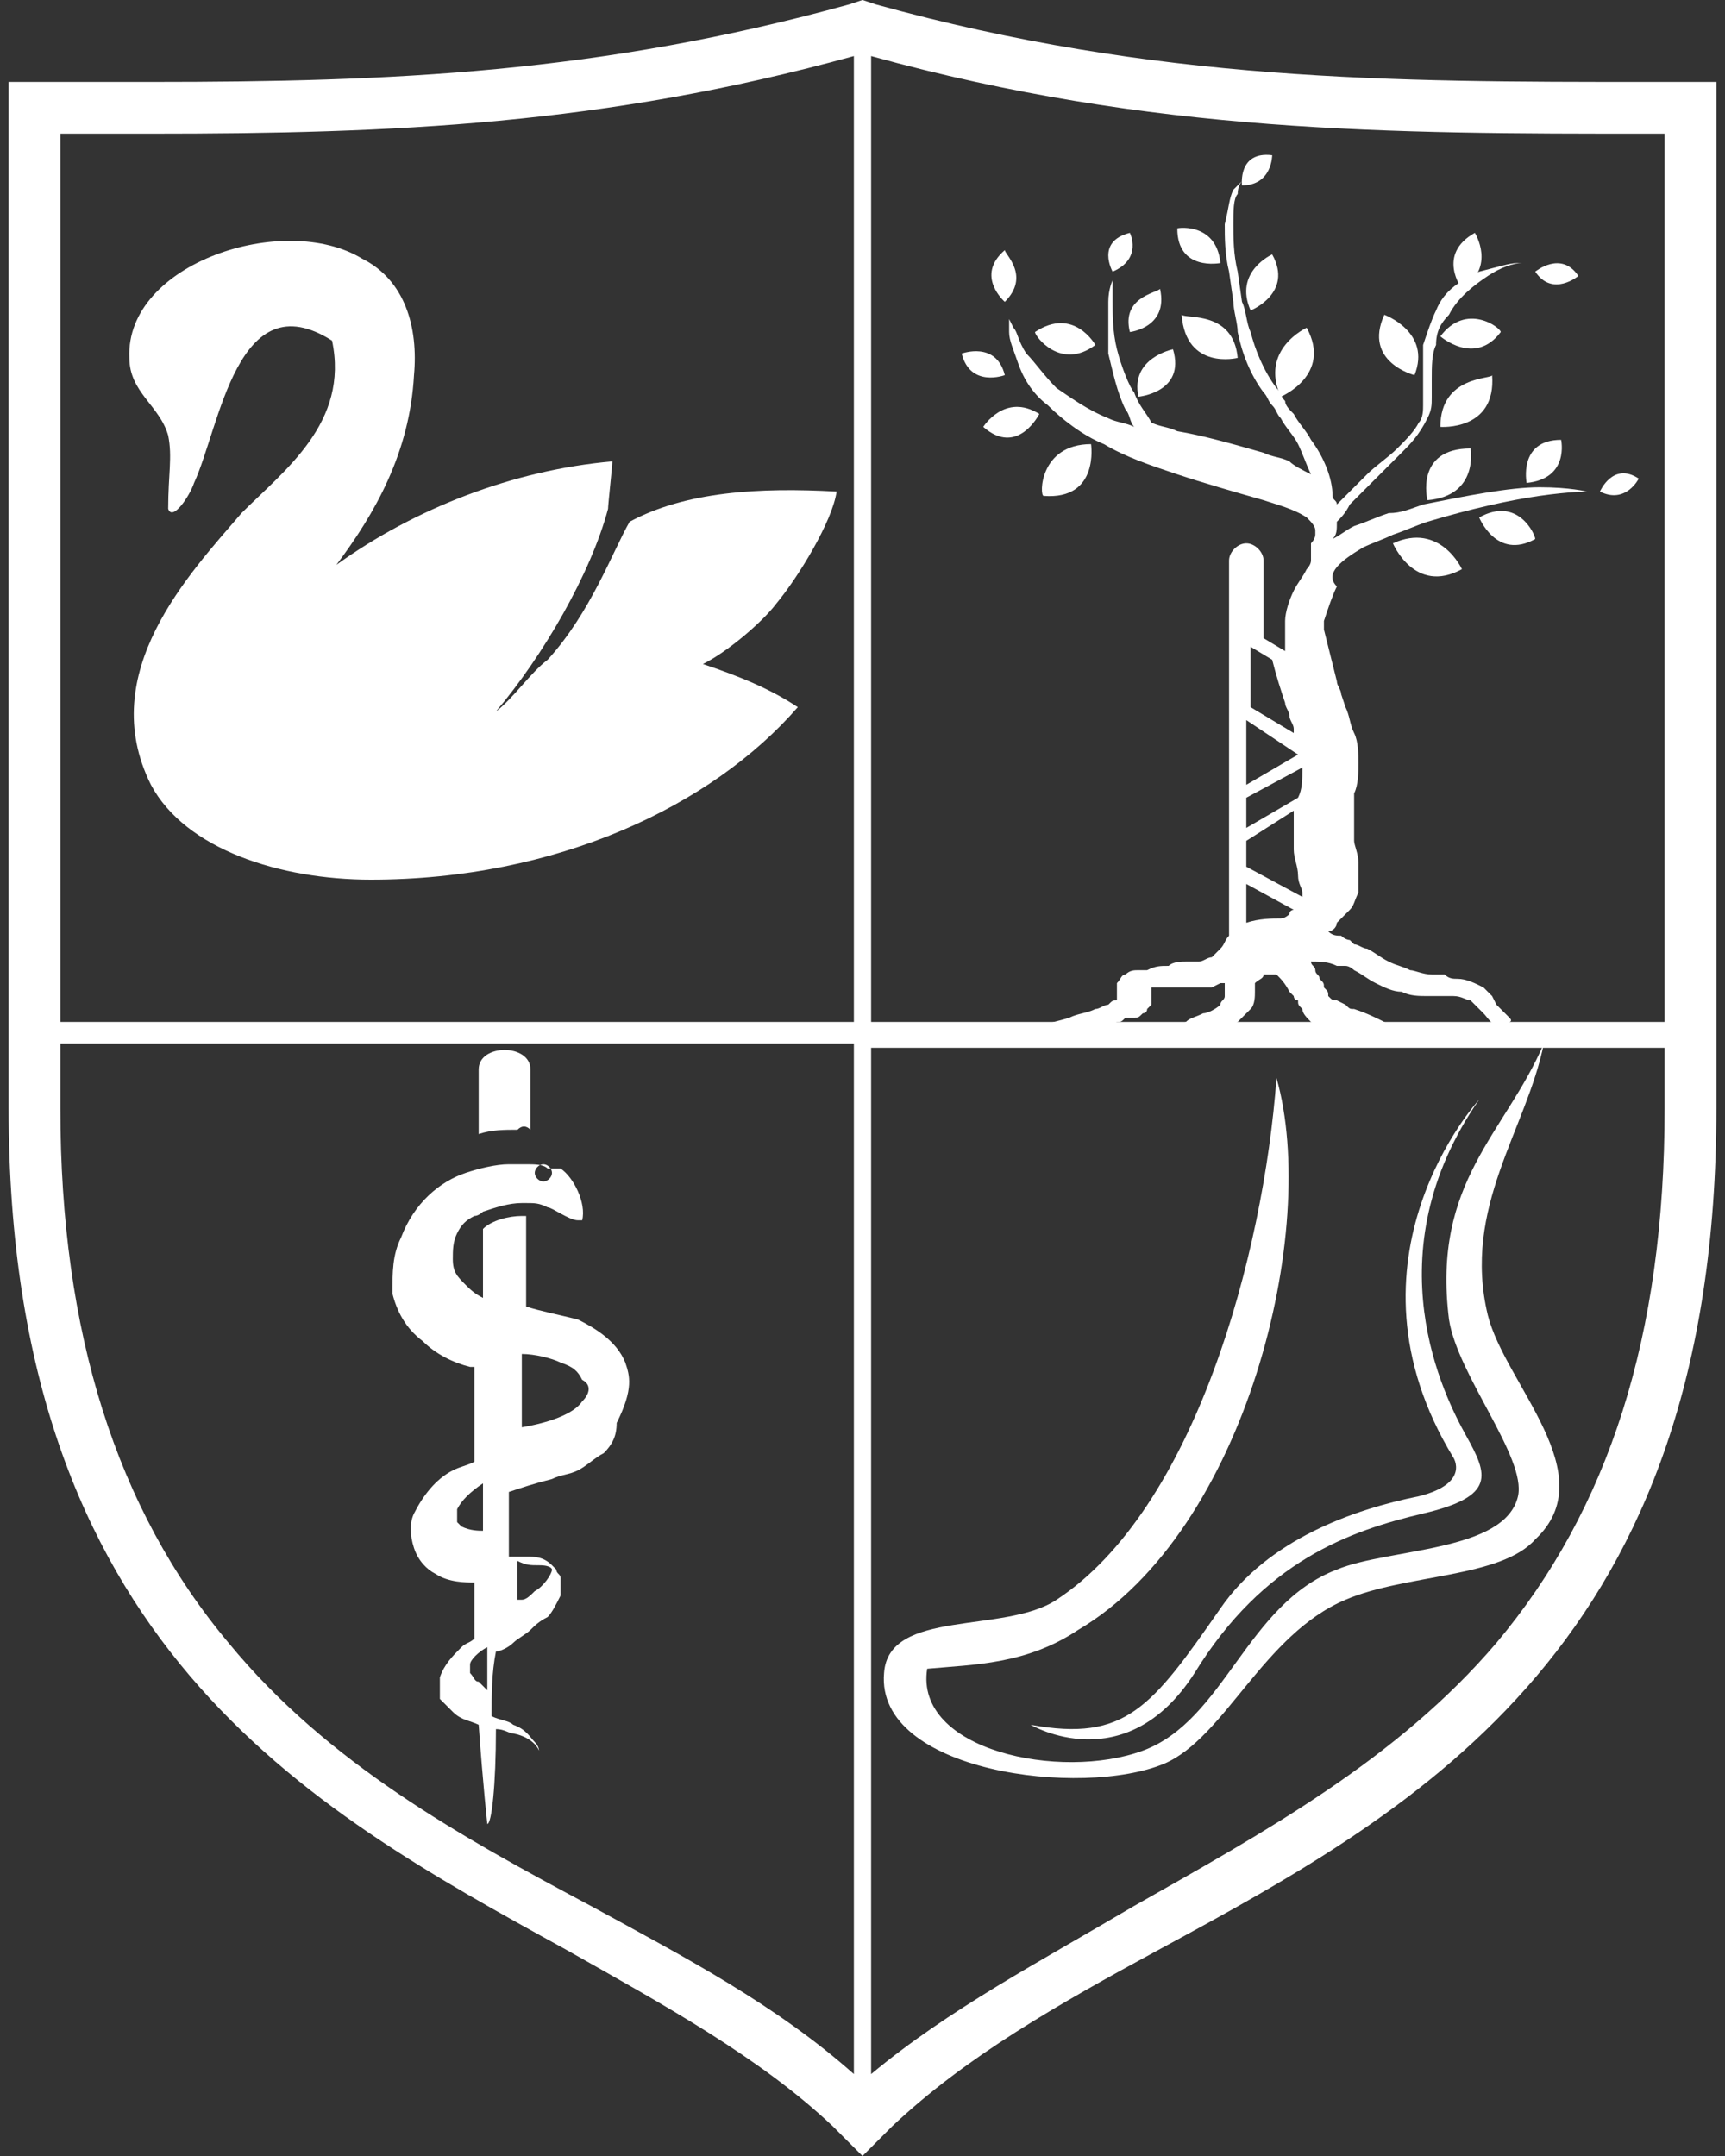
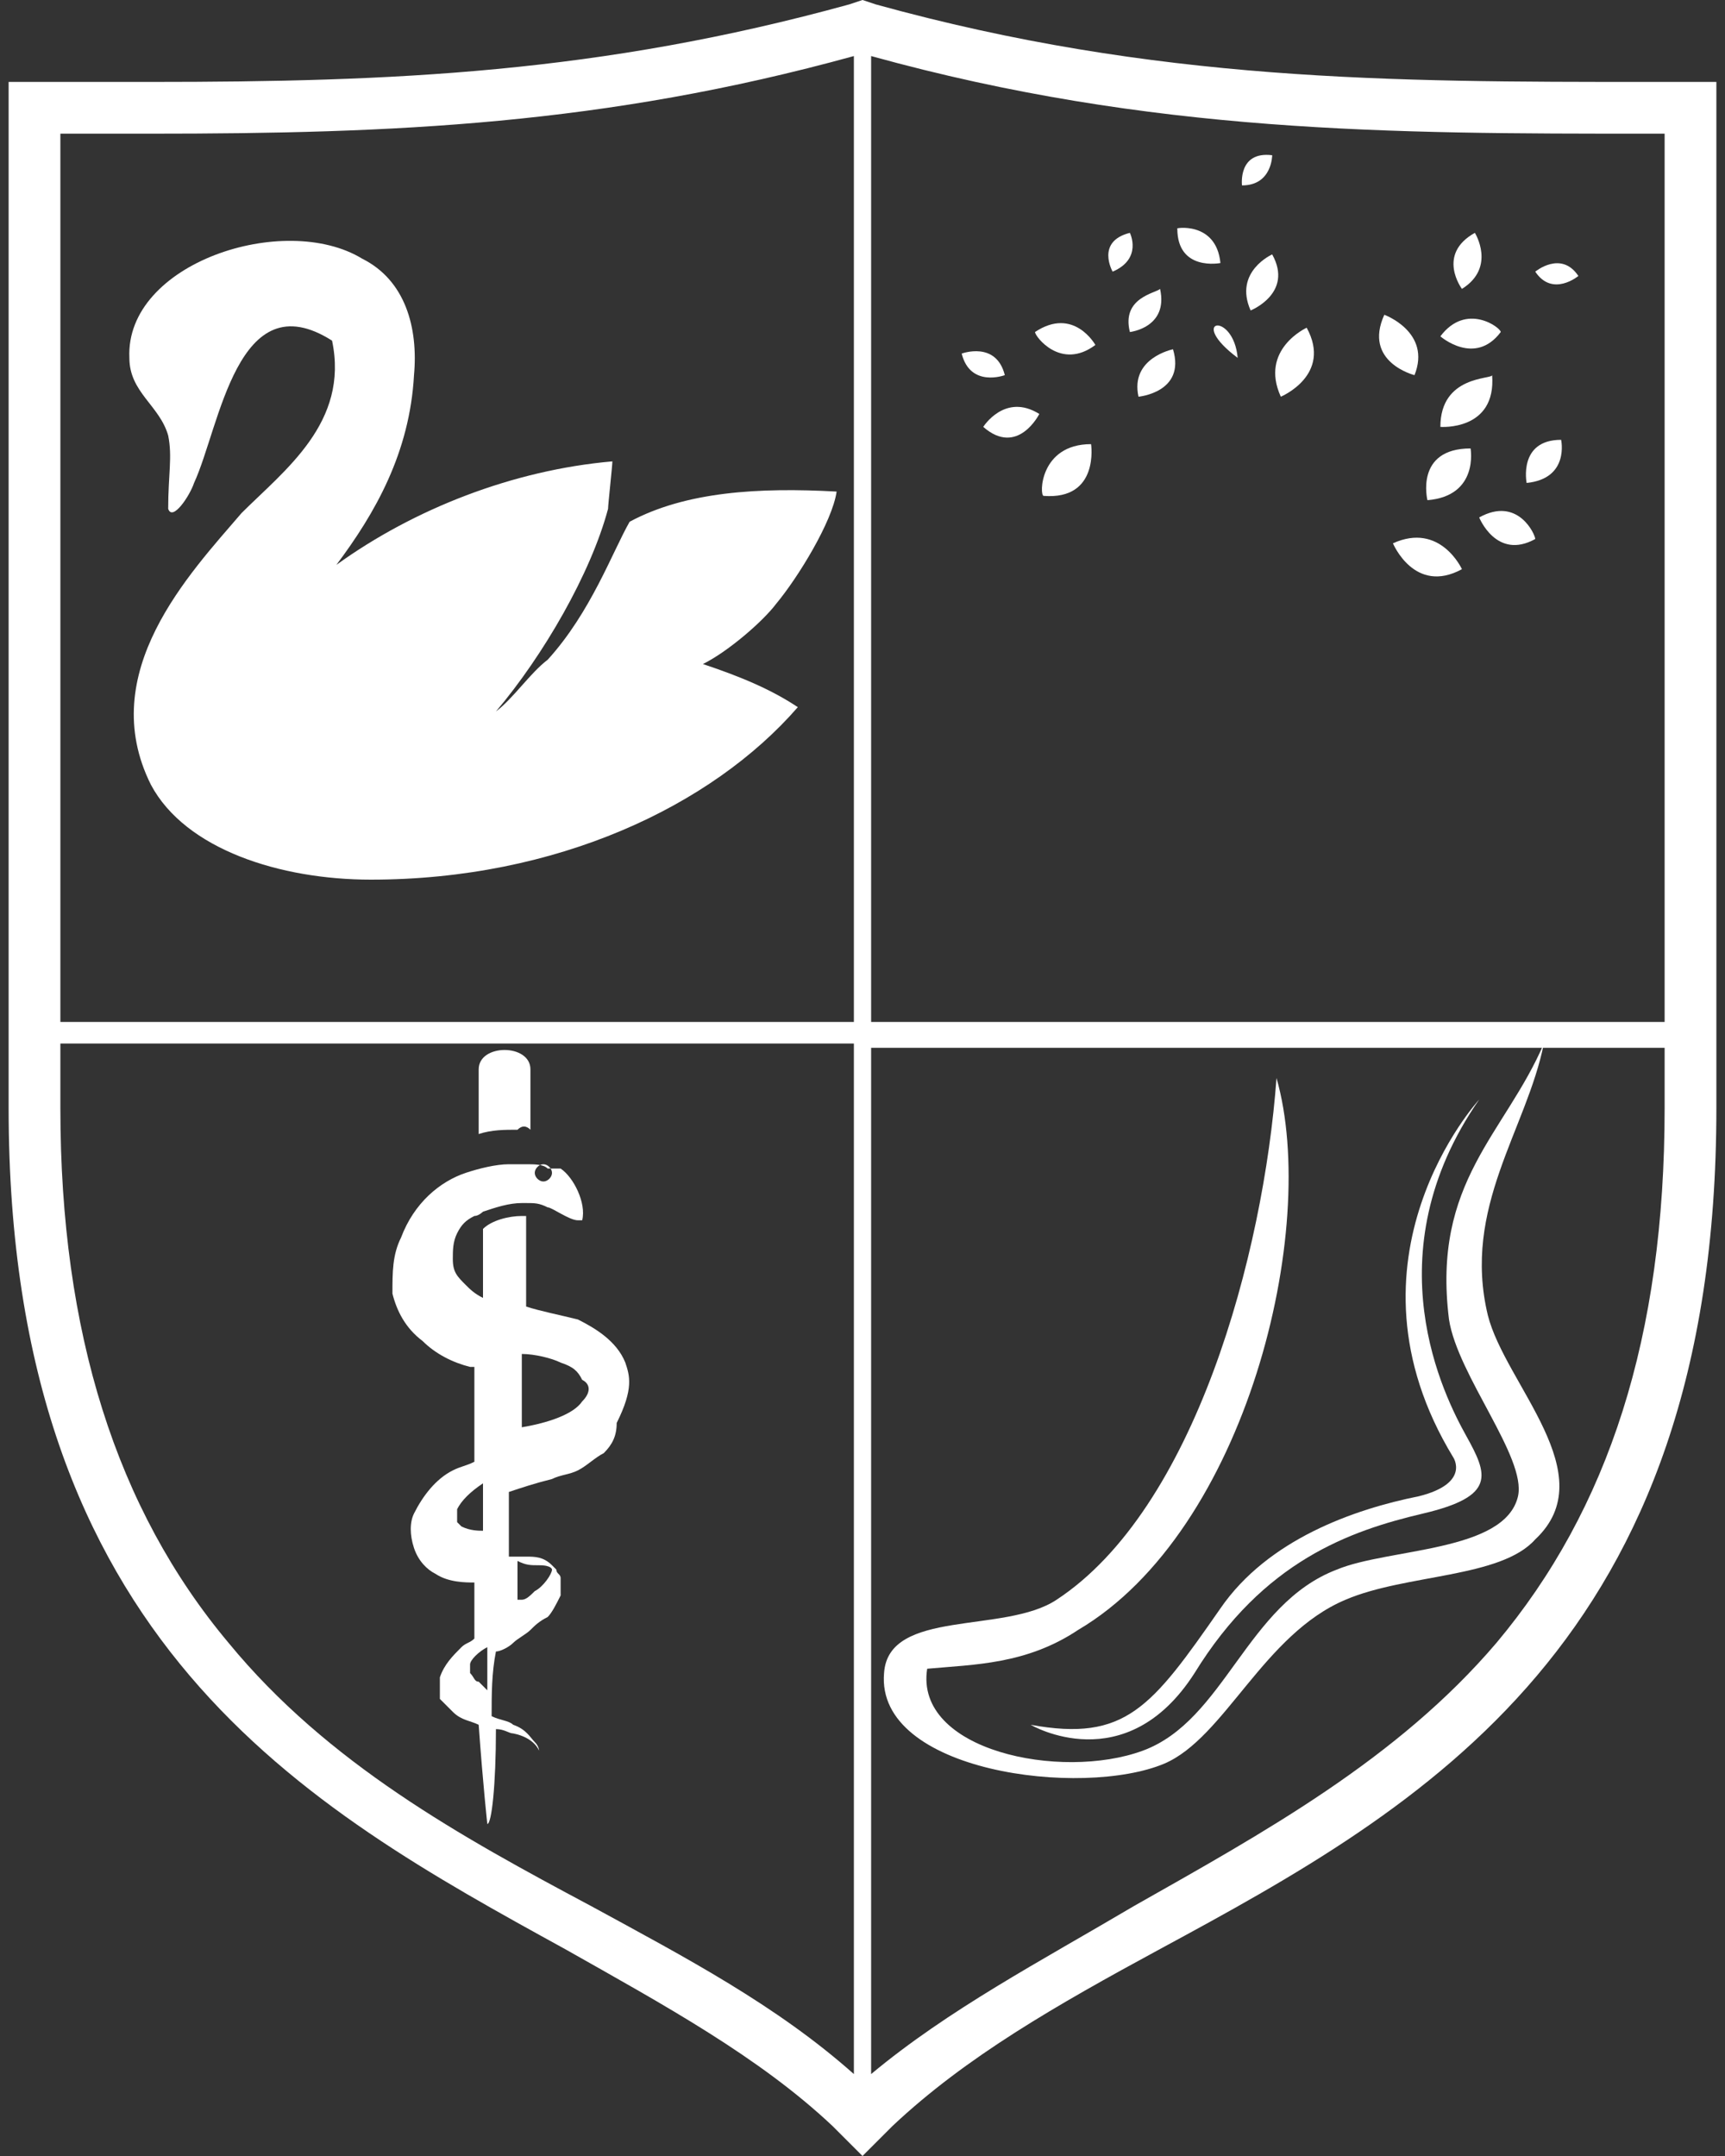
<svg xmlns="http://www.w3.org/2000/svg" version="1.1" id="Layer_1" x="0px" y="0px" viewBox="0 0 40 50" style="enable-background:new 0 0 40 50;" xml:space="preserve">
  <rect x="0" y="0" width="40" height="50" fill="#333333" stroke="none" />
  <style type="text/css">
	.st0{fill:#FFFFFF;}
</style>
  <path class="st0" d="M38.2,1.9c-5.9,0-11.4,0-17.9-1.8L20,0l-0.3,0.1C13.9,1.7,9.1,1.9,3.5,1.9H0.2v23.8c0,12.4,6.9,16.2,12.9,19.5  c2.3,1.3,4.5,2.5,6.2,4.1L20,50l0.7-0.7c1.7-1.6,3.8-2.8,6.2-4.1c6.1-3.3,12.9-7.1,12.9-19.5V1.9H38.2z M13.7,44.2  c-3-1.6-6.1-3.3-8.4-6.1C2.7,35,1.4,30.9,1.4,25.7v-1.5h18.4v23.9C18,46.5,15.9,45.4,13.7,44.2z M19.8,1.3v22.4H1.4V3.1h2.1  C9.1,3.1,14,2.9,19.8,1.3z M20.2,24.3h18.4v1.4c0,5.3-1.3,9.3-3.9,12.4c-2.3,2.7-5.4,4.4-8.4,6.1c-2.2,1.3-4.3,2.4-6.1,3.9  C20.2,46.6,20.2,25.2,20.2,24.3z M38.2,3.1h0.4v20.6H20.2V1.3C26.7,3.1,32.3,3.1,38.2,3.1z" />
  <path class="st0" d="M18,14c0.5-0.6,1.3-1.9,1.4-2.6c-1.8-0.1-3.5,0-4.8,0.7c-0.4,0.7-0.9,2.1-1.9,3.2c-0.4,0.3-0.8,0.9-1.2,1.2l0,0  c1.1-1.3,2.2-3.2,2.6-4.7c0-0.1,0.1-1,0.1-1.1c-2.3,0.2-4.6,1.1-6.4,2.4c0.9-1.2,1.7-2.6,1.8-4.4C9.7,7.6,9.4,6.5,8.4,6  C6.6,4.9,2.9,6.1,3,8.3c0,0.8,0.7,1.1,0.9,1.8c0.1,0.5,0,0.9,0,1.7c0.1,0.3,0.5-0.3,0.6-0.6c0.6-1.3,1-4.7,3.2-3.3  c0.4,1.9-1.1,3-2.1,4c-1.2,1.4-3.4,3.7-2.1,6.3c0.8,1.5,3,2.2,5.1,2.2c4.3,0,7.9-1.7,9.9-4c-0.6-0.4-1.3-0.7-2.2-1  C16.9,15.1,17.7,14.4,18,14z" />
  <g>
    <g>
-       <path class="st0" d="M31.6,12.7c0.2-0.1,0.5-0.2,0.7-0.3c0.3-0.1,0.5-0.2,0.8-0.3c1-0.3,1.9-0.5,2.6-0.6c0.7-0.1,1.1-0.1,1.1-0.1    s-0.4-0.1-1.1-0.1c-0.7,0-1.7,0.2-2.7,0.4c-0.3,0.1-0.5,0.2-0.8,0.2c-0.3,0.1-0.5,0.2-0.8,0.3c-0.2,0.1-0.3,0.2-0.5,0.3    c0.1-0.1,0.1-0.2,0.1-0.4l0,0c0.1-0.1,0.2-0.2,0.3-0.4l0.3-0.3c0.1-0.1,0.2-0.2,0.3-0.3c0.2-0.2,0.4-0.4,0.6-0.6    c0.2-0.2,0.4-0.4,0.6-0.8c0.1-0.2,0.1-0.3,0.1-0.5V8.8c0-0.3,0-0.6,0.1-0.8c0-0.3,0.1-0.5,0.3-0.7c0.2-0.4,0.6-0.7,0.9-0.9    c0.3-0.2,0.6-0.3,0.8-0.3s0.3,0,0.3,0s0,0-0.1,0s-0.1,0-0.3,0s-0.5,0.1-0.9,0.2c-0.4,0.2-0.8,0.4-1,0.9C33.2,7.4,33.1,7.7,33,8    c0,0.5,0,0.8,0,1v0.4c0,0.1,0,0.3-0.1,0.4c-0.1,0.2-0.3,0.4-0.5,0.6c-0.2,0.2-0.5,0.4-0.7,0.6c-0.1,0.1-0.2,0.2-0.3,0.3l-0.3,0.3    L31,11.7c0-0.1-0.1-0.1-0.1-0.2c0-0.4-0.2-0.9-0.5-1.3C30.3,10,30.1,9.8,30,9.6c-0.1-0.1-0.2-0.2-0.2-0.3    c-0.1-0.1-0.1-0.2-0.2-0.3c-0.3-0.4-0.5-0.9-0.6-1.3c-0.1-0.2-0.1-0.5-0.2-0.7l-0.1-0.7c-0.1-0.4-0.1-0.8-0.1-1.1    c0-0.3,0-0.6,0.1-0.7c0-0.2,0.1-0.3,0.1-0.3s-0.1,0.1-0.2,0.2c-0.1,0.2-0.1,0.4-0.2,0.8c0,0.3,0,0.7,0.1,1.1L28.6,7    c0,0.2,0.1,0.5,0.1,0.7c0.1,0.5,0.3,1,0.6,1.4c0.1,0.1,0.1,0.2,0.2,0.3s0.1,0.2,0.2,0.3c0.1,0.2,0.3,0.4,0.4,0.6    c0.1,0.2,0.2,0.5,0.3,0.7c-0.2-0.1-0.4-0.2-0.5-0.3c-0.2-0.1-0.4-0.1-0.6-0.2c-0.7-0.2-1.4-0.4-2-0.5c-0.2-0.1-0.4-0.1-0.6-0.2    c-0.1-0.2-0.3-0.4-0.4-0.7c-0.1-0.1-0.3-0.6-0.4-1c-0.1-0.4-0.1-0.8-0.1-1.1c0-0.3,0-0.5,0-0.5S25.7,6.7,25.7,7s0,0.7,0,1.2    c0.1,0.4,0.2,0.9,0.4,1.3c0.1,0.1,0.1,0.3,0.2,0.4c-0.2-0.1-0.4-0.1-0.6-0.2c-0.5-0.2-0.9-0.5-1.2-0.7c-0.3-0.3-0.5-0.6-0.7-0.8    c-0.2-0.3-0.2-0.5-0.3-0.6c-0.1-0.2-0.1-0.2-0.1-0.2s0,0.1,0,0.3c0,0.2,0.1,0.4,0.2,0.7s0.3,0.7,0.7,1c0.3,0.3,0.8,0.7,1.3,0.9    c0.5,0.3,1.1,0.5,1.7,0.7s1.3,0.4,2,0.6c0.3,0.1,0.7,0.2,1,0.4c0.1,0.1,0.2,0.2,0.2,0.3v0.1c0,0,0,0.1-0.1,0.2c0,0,0,0,0,0.1    c0,0,0,0,0,0.1c0,0,0,0,0,0.1l0,0V13c0,0.1-0.1,0.2-0.1,0.2c-0.1,0.2-0.2,0.3-0.3,0.5c-0.1,0.2-0.2,0.5-0.2,0.7s0,0.5,0,0.7    l-0.5-0.3V13c0-0.2-0.2-0.4-0.4-0.4s-0.4,0.2-0.4,0.4v8.7c-0.1,0.1-0.1,0.2-0.2,0.3c-0.1,0.1-0.1,0.1-0.2,0.2    c-0.1,0-0.2,0.1-0.3,0.1h-0.1l0,0l0,0l0,0c-0.1,0-0.1,0-0.2,0s-0.3,0-0.4,0.1c-0.2,0-0.3,0-0.5,0.1c-0.1,0-0.2,0-0.2,0    c-0.1,0-0.2,0-0.3,0.1l0,0l0,0c-0.1,0-0.1,0.1-0.2,0.2c0,0.1,0,0.2,0,0.2c0,0.1,0,0.1,0,0.1l0,0v0.1l0,0l0,0l0,0    c-0.1,0-0.1,0-0.2,0.1c-0.1,0-0.2,0.1-0.3,0.1c-0.2,0.1-0.4,0.1-0.6,0.2c-0.3,0.1-0.5,0.1-0.5,0.2c0,0,0.2,0.1,0.6,0.1    c0.2,0,0.4,0,0.6-0.1c0.1,0,0.2,0,0.4-0.1c0.1,0,0.1,0,0.2-0.1h0.1h0.1c0.1,0,0.1,0,0.2-0.1c0,0,0.1,0,0.1-0.1l0.1-0.1    c0-0.1,0-0.2,0-0.3v-0.1c0,0,0,0,0.1,0s0.1,0,0.2,0h0.4c0.2,0,0.3,0,0.5,0c0.1,0,0.2,0,0.2,0l0.2-0.1c0,0,0,0,0.1,0    c0,0.1,0,0.2,0,0.3c0,0.1-0.1,0.1-0.1,0.2c-0.1,0.1-0.3,0.2-0.4,0.2c-0.2,0.1-0.3,0.1-0.4,0.2c-0.3,0.1,0.4,0.2,0.6,0.2    c0.2-0.1,0.4-0.1,0.6-0.2c0.1-0.1,0.2-0.2,0.3-0.3c0.1-0.1,0.1-0.3,0.1-0.4s0-0.2,0-0.2c0.1-0.1,0.2-0.1,0.2-0.2l0,0l0,0    c0.1,0,0.1,0,0.2,0l0,0c0,0,0,0,0.1,0c0.1,0.1,0.2,0.2,0.3,0.4l0.1,0.1c0,0,0,0.1,0.1,0.1c0,0.1,0,0.1,0.1,0.2    c0,0.1,0.1,0.2,0.2,0.3c0.1,0.1,0.2,0.1,0.3,0.2c0.1,0,0.1,0,0.2,0h0.2c0.1,0,0.1,0,0.2,0c0.2,0,1-0.1,0.8-0.2s-0.4-0.2-0.7-0.3    c-0.1,0-0.1,0-0.2-0.1L31,23.2c-0.1,0-0.1,0-0.2-0.1l0,0l0,0c0-0.1,0-0.1-0.1-0.2c0-0.1,0-0.1-0.1-0.2c0-0.1-0.1-0.1-0.1-0.2    s-0.1-0.1-0.1-0.2c0.2,0,0.4,0,0.6,0.1h0.1h0.1c0.1,0,0.2,0.1,0.2,0.1c0.2,0.1,0.3,0.2,0.5,0.3c0.2,0.1,0.4,0.2,0.6,0.2    c0.2,0.1,0.4,0.1,0.6,0.1h0.3c0.1,0,0.2,0,0.3,0c0.2,0,0.3,0.1,0.4,0.1c0.1,0.1,0.2,0.2,0.3,0.3c0.1,0.1,0.2,0.3,0.4,0.3    c0.2-0.1,0.3-0.1,0.2-0.2s-0.2-0.2-0.3-0.3l-0.1-0.2c-0.1-0.1-0.1-0.1-0.2-0.2c-0.2-0.1-0.4-0.2-0.6-0.2c-0.1,0-0.2,0-0.3-0.1    h-0.3c-0.2,0-0.4-0.1-0.5-0.1c-0.2-0.1-0.3-0.1-0.5-0.2s-0.3-0.2-0.5-0.3c-0.1,0-0.2-0.1-0.3-0.1l-0.1-0.1c0,0-0.1,0-0.2-0.1    c-0.1,0-0.2,0-0.3-0.1c0.1,0,0.2-0.1,0.2-0.2c0.1-0.1,0.2-0.2,0.3-0.3c0.1-0.1,0.1-0.2,0.2-0.4c0-0.3,0-0.5,0-0.7    s-0.1-0.4-0.1-0.5c0-0.2,0-0.3,0-0.5c0-0.1,0-0.2,0-0.2v-0.1v-0.1c0,0,0-0.1,0-0.2c0.1-0.2,0.1-0.5,0.1-0.7s0-0.5-0.1-0.7    s-0.1-0.4-0.2-0.6l-0.1-0.3c0-0.1-0.1-0.2-0.1-0.3c-0.1-0.4-0.2-0.8-0.3-1.2c0-0.1,0-0.2,0-0.2c0.1-0.3,0.2-0.6,0.3-0.8    C30.7,13.3,31.1,13,31.6,12.7z M26.1,23L26.1,23L26.1,23z M29.5,15.3c0.1,0.4,0.2,0.7,0.3,1c0,0.1,0.1,0.2,0.1,0.3    c0,0.1,0.1,0.2,0.1,0.3c0,0,0,0,0,0.1l-1-0.6V15L29.5,15.3z M30.1,18.5l-1.2,0.7v-0.7l1.3-0.7C30.2,18.1,30.2,18.3,30.1,18.5z     M30.1,17.5L30.1,17.5l-1.2,0.7v-1.5L30.1,17.5C30.1,17.4,30.1,17.5,30.1,17.5z M28.9,21.4v-0.9l1.1,0.6c0,0-0.1,0-0.1,0.1    c0,0-0.1,0.1-0.2,0.1C29.5,21.3,29.2,21.3,28.9,21.4z M28.9,20.1v-0.6l1.1-0.7c0,0.1,0,0.2,0,0.2c0,0.2,0,0.5,0,0.7    s0.1,0.4,0.1,0.6s0.1,0.3,0.1,0.4v0.1L28.9,20.1z" />
-     </g>
+       </g>
    <g>
-       <path class="st0" d="M23.3,7c0,0-0.7-0.6,0-1.2C23.3,5.9,23.9,6.4,23.3,7z" />
-     </g>
+       </g>
    <g>
      <path class="st0" d="M25.8,6.3c0,0-0.4-0.7,0.4-0.9C26.2,5.4,26.5,6,25.8,6.3z" />
    </g>
    <g>
      <path class="st0" d="M28.8,4.3c0,0-0.1-0.8,0.7-0.7C29.5,3.6,29.5,4.3,28.8,4.3z" />
    </g>
    <g>
      <path class="st0" d="M23.3,8.7c0,0-0.8,0.3-1-0.5C22.3,8.2,23.1,7.9,23.3,8.7z" />
    </g>
    <g>
      <path class="st0" d="M24.1,9.6c0,0-0.5,1-1.3,0.3C22.8,9.9,23.3,9.1,24.1,9.6z" />
    </g>
    <g>
      <path class="st0" d="M25.4,8c0,0-0.5-0.9-1.4-0.3C24,7.8,24.6,8.6,25.4,8z" />
    </g>
    <g>
      <path class="st0" d="M26.4,9.2c0,0,1.1-0.1,0.8-1.1C27.2,8.1,26.2,8.3,26.4,9.2z" />
    </g>
    <g>
      <path class="st0" d="M26.2,7.7c0,0,0.9-0.1,0.7-1C26.8,6.8,26,6.9,26.2,7.7z" />
    </g>
    <g>
      <path class="st0" d="M29.7,9.2c0,0,1.2-0.5,0.6-1.6C30.3,7.6,29.2,8.1,29.7,9.2z" />
    </g>
    <g>
      <path class="st0" d="M29,7.2c0,0,1-0.4,0.5-1.3C29.5,5.9,28.6,6.3,29,7.2z" />
    </g>
    <g>
-       <path class="st0" d="M28.7,8.3c0,0-1.2,0.3-1.3-1C27.5,7.4,28.6,7.2,28.7,8.3z" />
+       <path class="st0" d="M28.7,8.3C27.5,7.4,28.6,7.2,28.7,8.3z" />
    </g>
    <g>
      <path class="st0" d="M28.3,6.1c0,0-1,0.2-1-0.8C27.2,5.3,28.2,5.1,28.3,6.1z" />
    </g>
    <g>
-       <path class="st0" d="M37.1,11.4c0,0,0.3-0.7,0.9-0.3C38,11.1,37.7,11.7,37.1,11.4z" />
-     </g>
+       </g>
    <g>
      <path class="st0" d="M32.3,12.6c0,0,0.5,1.2,1.6,0.6C33.9,13.2,33.4,12.1,32.3,12.6z" />
    </g>
    <g>
      <path class="st0" d="M34.3,12c0,0,0.4,1,1.3,0.5C35.6,12.4,35.2,11.5,34.3,12z" />
    </g>
    <g>
      <path class="st0" d="M33.1,11.6c0,0-0.3-1.2,1-1.2C34.1,10.4,34.3,11.5,33.1,11.6z" />
    </g>
    <g>
      <path class="st0" d="M35.4,11.2c0,0-0.2-1,0.8-1C36.2,10.2,36.4,11.1,35.4,11.2z" />
    </g>
    <g>
      <path class="st0" d="M35.6,6.3c0,0,0.6-0.5,1,0.1C36.6,6.4,36,6.9,35.6,6.3z" />
    </g>
    <g>
      <path class="st0" d="M33.4,9.9c0,0,1.3,0.1,1.2-1.2C34.6,8.8,33.4,8.7,33.4,9.9z" />
    </g>
    <g>
      <path class="st0" d="M33.4,7.8c0,0,0.8,0.7,1.4-0.1C34.8,7.6,34,7,33.4,7.8z" />
    </g>
    <g>
      <path class="st0" d="M32.8,8.7c0,0-1.2-0.3-0.7-1.4C32.1,7.3,33.2,7.7,32.8,8.7z" />
    </g>
    <g>
      <path class="st0" d="M33.9,6.7c0,0-0.6-0.8,0.3-1.3C34.2,5.4,34.7,6.2,33.9,6.7z" />
    </g>
    <g>
      <path class="st0" d="M25.3,10.3c0,0,0.2,1.3-1.1,1.2C24.1,11.5,24.1,10.3,25.3,10.3z" />
    </g>
  </g>
  <path class="st0" d="M34.5,30.5c-0.6-2.5,0.9-4.3,1.3-6.3c-0.9,2.1-2.6,3.2-2.2,6.4c0.2,1.3,1.8,3.2,1.6,4.1c-0.3,1.3-3,1.2-4.2,1.7  c-2.1,0.8-2.6,3.5-4.5,4.2s-5.3,0-5-1.9c1.1-0.1,2.3-0.1,3.5-0.9c3.9-2.3,5.6-9.3,4.6-12.8c-0.3,4.1-1.9,10-5.1,12.1  c-1.2,0.8-3.9,0.2-4,1.7c-0.2,2.3,4.6,2.9,6.5,2.1c1.4-0.6,2.3-3,4.2-3.8c1.4-0.6,3.6-0.5,4.4-1.4C37.2,34.2,34.9,32.1,34.5,30.5z" />
  <path class="st0" d="M32.9,34.7c-1.5,0.3-3.5,1-4.6,2.6c-1.6,2.3-2.2,3.1-4.4,2.7c0,0,2.2,1.3,3.8-1.2c1.6-2.6,3.6-3.3,5.3-3.7  c1.7-0.4,1.5-0.9,1-1.8c-0.5-0.9-2.2-4.2,0.3-7.8c0,0-3.4,3.7-0.6,8.3C33.7,33.8,34.1,34.4,32.9,34.7z" />
  <g>
    <path class="st0" d="M12.3,26.2c0-0.5,0-1,0-1.4c0-0.6-1.2-0.6-1.2,0c0,0.4,0,0.9,0,1.5c0.3-0.1,0.6-0.1,0.9-0.1   C12.1,26.1,12.2,26.1,12.3,26.2z" />
    <path class="st0" d="M14.5,31.6c-0.2-0.5-0.7-0.8-1.1-1c-0.4-0.1-0.9-0.2-1.2-0.3c0-0.7,0-1.4,0-2.1l0,0c-0.1,0-0.1,0-0.1,0   c-0.3,0-0.7,0.1-0.9,0.3c0,0.5,0,1,0,1.6c-0.2-0.1-0.3-0.2-0.4-0.3c-0.2-0.2-0.3-0.3-0.3-0.6c0-0.2,0-0.4,0.1-0.6s0.2-0.3,0.4-0.4   c0.1,0,0.2-0.1,0.2-0.1c0.3-0.1,0.6-0.2,0.9-0.2h0.1l0,0l0,0c0.2,0,0.3,0,0.5,0.1c0.1,0,0.5,0.3,0.7,0.3c0,0,0,0,0.1,0l0,0l0,0l0,0   l0,0l0,0l0,0l0,0c0.1-0.4-0.2-1-0.5-1.2l0,0c0,0,0,0-0.1,0c0,0,0,0-0.1,0l0,0h-0.1l0,0C12.6,27,12.4,27,12.2,27l0,0h-0.1   c-0.1,0-0.2,0-0.3,0c-0.3,0-0.7,0.1-1,0.2c-0.6,0.2-1.2,0.7-1.5,1.5c-0.2,0.4-0.2,0.8-0.2,1.3c0.1,0.4,0.3,0.8,0.7,1.1   c0.3,0.3,0.7,0.5,1.1,0.6H11c0,0.7,0,1.5,0,2.2c-0.2,0.1-0.3,0.1-0.5,0.2c-0.4,0.2-0.7,0.6-0.9,1c-0.1,0.2-0.1,0.5,0,0.8   s0.3,0.5,0.5,0.6c0.3,0.2,0.7,0.2,0.9,0.2c0,0.5,0,0.9,0,1.3c-0.1,0.1-0.2,0.1-0.3,0.2c-0.2,0.2-0.4,0.4-0.5,0.7c0,0.2,0,0.3,0,0.5   c0.1,0.1,0.2,0.2,0.3,0.3c0.2,0.2,0.4,0.2,0.6,0.3l0,0c0.1,1.4,0.2,2.3,0.2,2.3c0.1,0,0.2-0.9,0.2-2.2c0.2,0,0.3,0.1,0.4,0.1   c0.5,0.1,0.6,0.4,0.6,0.4s0-0.1-0.1-0.2c-0.1-0.1-0.2-0.3-0.5-0.4c-0.1-0.1-0.3-0.1-0.5-0.2c0-0.5,0-1,0.1-1.5   c0.1,0,0.3-0.1,0.4-0.2c0.1-0.1,0.3-0.2,0.4-0.3c0.1-0.1,0.2-0.2,0.4-0.3c0.1-0.1,0.2-0.3,0.3-0.5c0-0.1,0-0.3,0-0.4   c0-0.1-0.1-0.1-0.1-0.2l-0.1-0.1c-0.2-0.2-0.4-0.2-0.6-0.2c-0.2,0-0.3,0-0.4,0c0-0.5,0-1,0-1.5c0.3-0.1,0.6-0.2,1-0.3   c0.2-0.1,0.4-0.1,0.6-0.2c0.2-0.1,0.4-0.3,0.6-0.4c0.2-0.2,0.3-0.4,0.3-0.7C14.7,32.2,14.6,31.9,14.5,31.6z M12.6,27   c0.1,0,0.2,0.1,0.2,0.2s-0.1,0.2-0.2,0.2c-0.1,0-0.2-0.1-0.2-0.2C12.4,27.1,12.5,27,12.6,27z M10.7,35.4c-0.1-0.1-0.1-0.1-0.1-0.1   s0-0.2,0-0.3c0.1-0.2,0.3-0.4,0.6-0.6c0,0.4,0,0.8,0,1.1C11.1,35.5,10.9,35.5,10.7,35.4z M11.1,39c-0.1,0-0.1-0.1-0.2-0.2   c0-0.1,0-0.1,0-0.2c0-0.1,0.2-0.3,0.4-0.4l0,0c0,0.4,0,0.7,0,1C11.3,39.2,11.2,39.1,11.1,39z M12.5,36.3c0.3,0,0.3,0.1,0.3,0.1   c0,0.1-0.2,0.4-0.4,0.5c-0.1,0.1-0.2,0.2-0.3,0.2c0,0,0,0-0.1,0c0-0.3,0-0.6,0-0.9C12.2,36.3,12.3,36.3,12.5,36.3z M13.5,32.5   c-0.2,0.3-0.8,0.5-1.4,0.6c0-0.6,0-1.1,0-1.7c0.3,0,0.7,0.1,0.9,0.2c0.3,0.1,0.4,0.2,0.5,0.4C13.7,32.1,13.7,32.3,13.5,32.5z" />
  </g>
</svg>